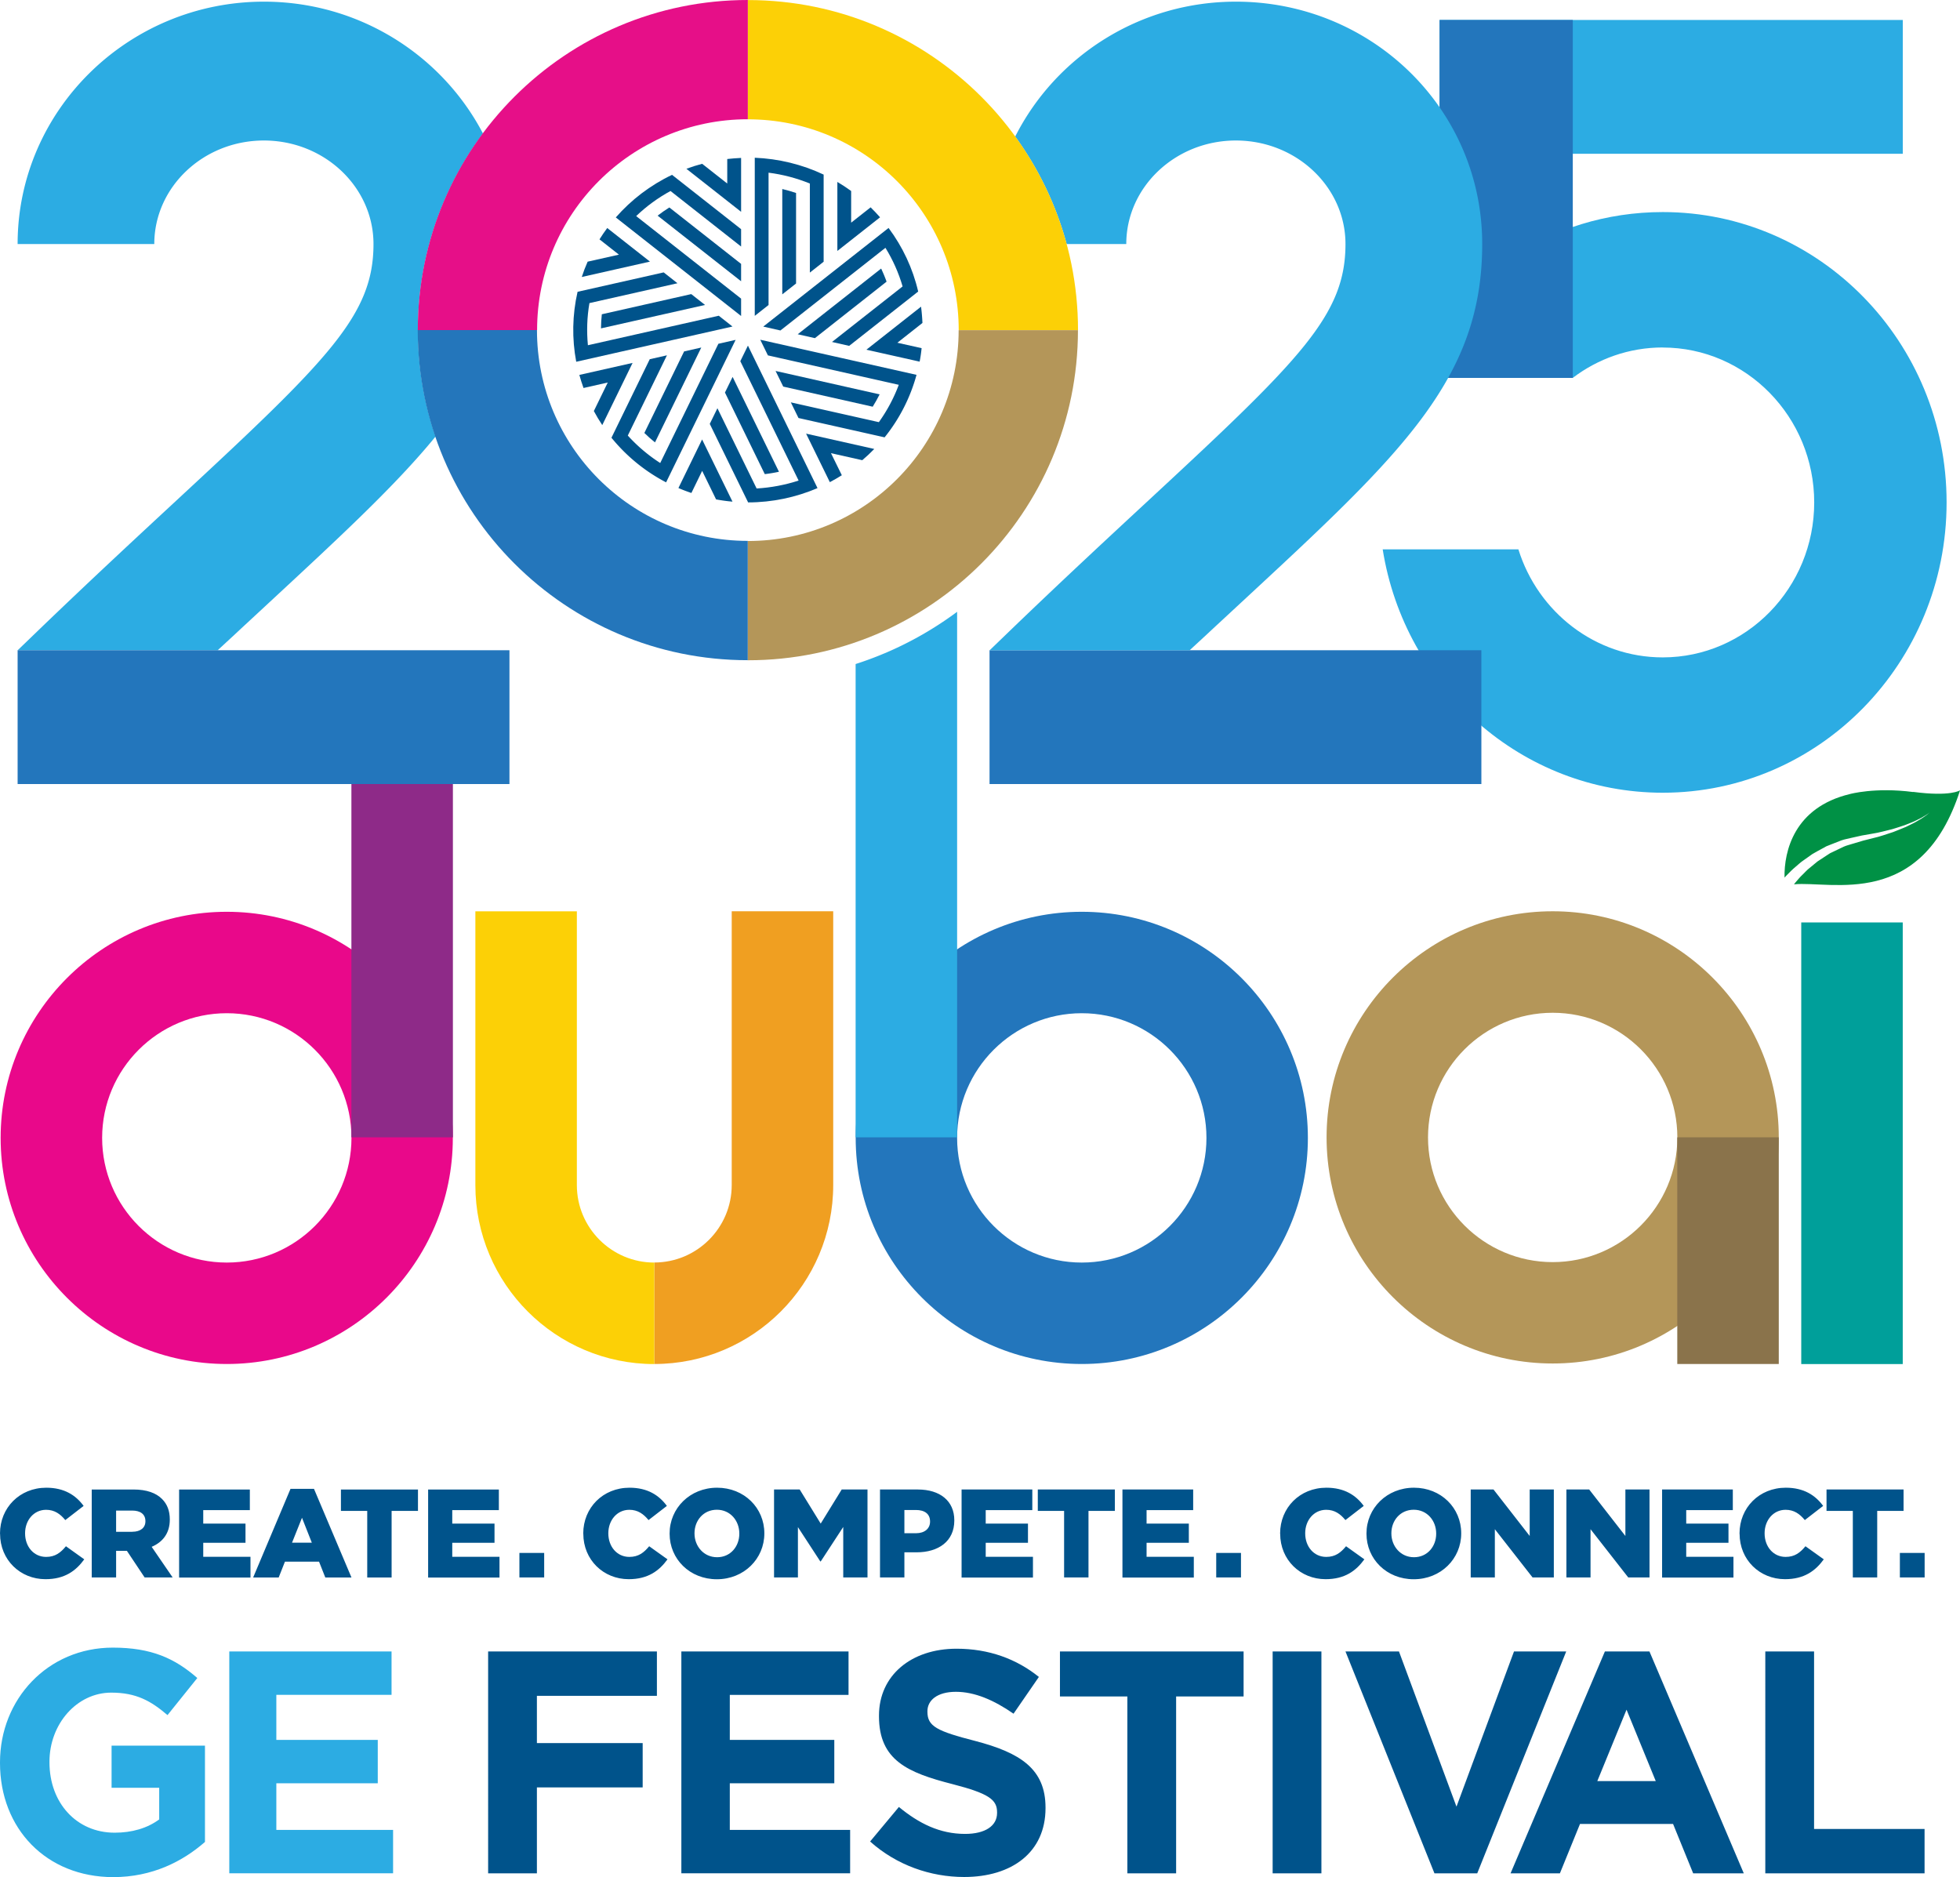
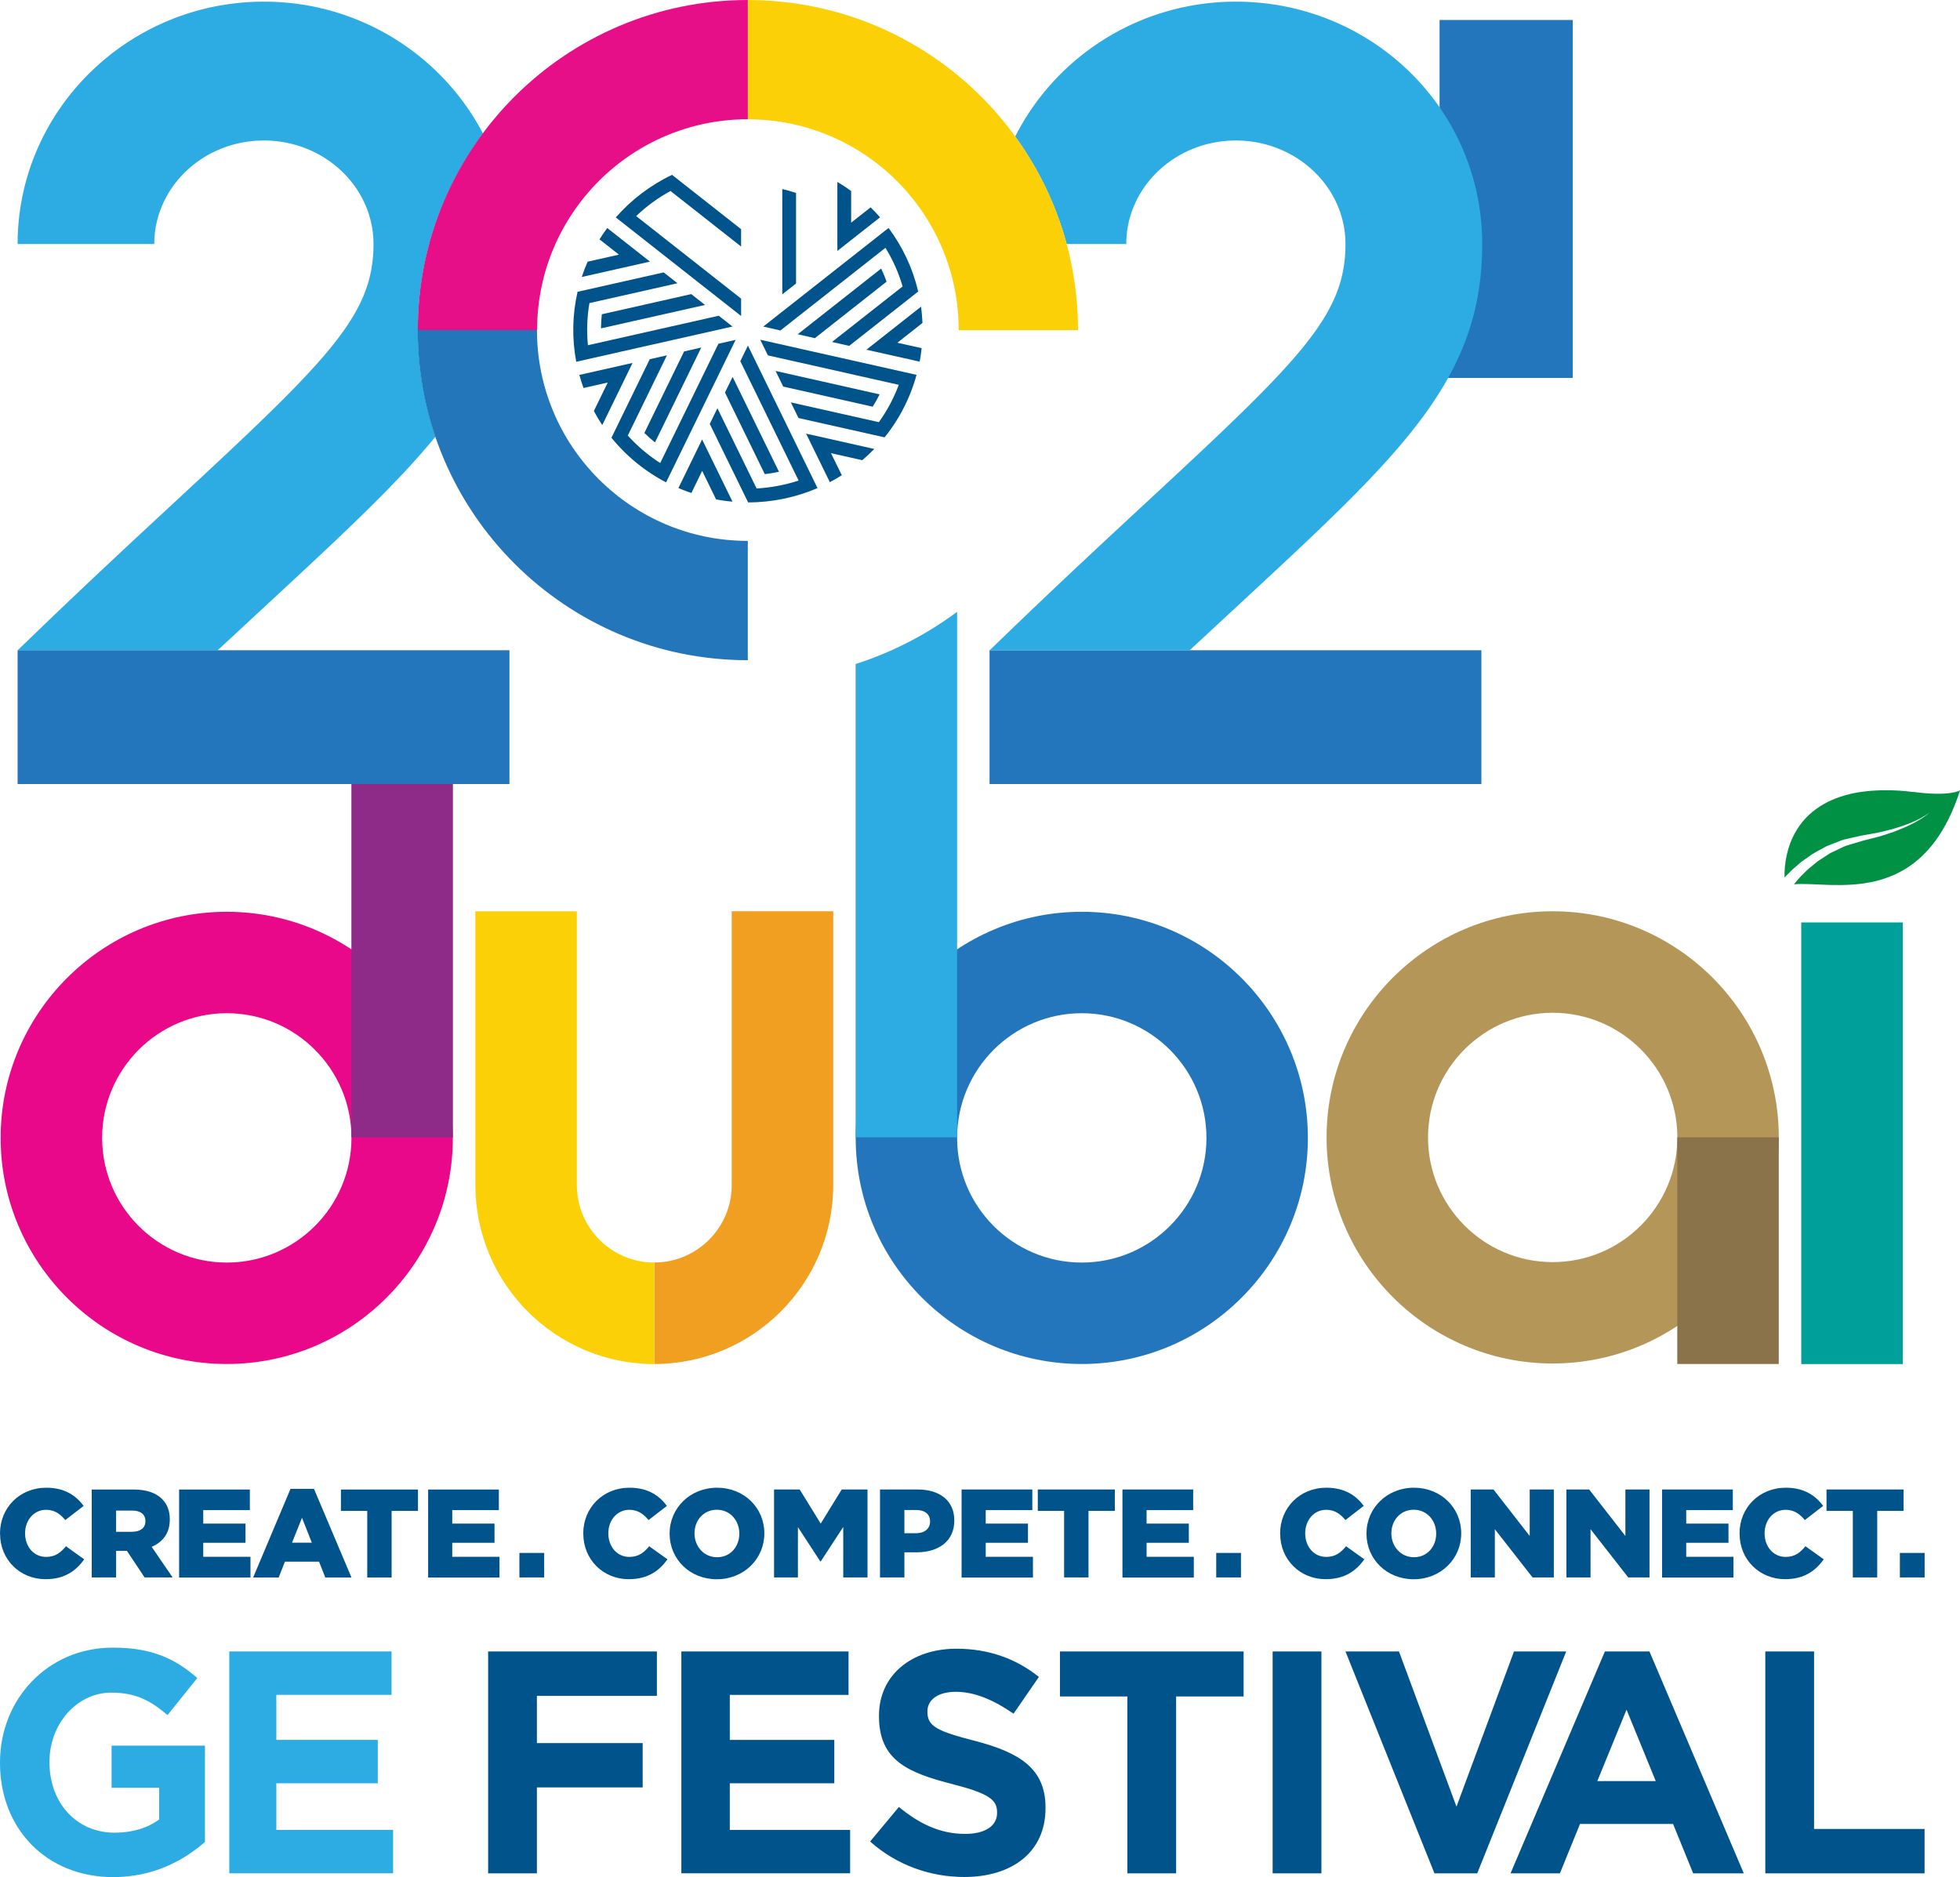
<svg xmlns="http://www.w3.org/2000/svg" id="MASTER" viewBox="0 0 307.05 294.03">
  <defs>
    <style>.cls-2{fill:#00538b}.cls-9{fill:#b49659}.cls-11{fill:#2376bc}.cls-12{fill:#fcd006}.cls-13{fill:#2cace3}</style>
  </defs>
  <path d="M0 276.17v-.1c0-9.88 7.46-17.97 17.67-17.97 6.07 0 9.72 1.69 13.24 4.76l-4.67 5.81c-2.6-2.23-4.91-3.52-8.81-3.52-5.39 0-9.68 4.91-9.68 10.82v.1c0 6.35 4.24 11.02 10.21 11.02 2.7 0 5.1-.69 6.98-2.08v-4.96h-7.46v-6.6h14.63v15.09c-3.47 3.03-8.23 5.51-14.39 5.51C7.23 294.03 0 286.44 0 276.17m35.92-17.47h25.42v6.8H43.29v7.05h15.89v6.8H43.29v7.3h18.29v6.8H35.92v-34.74Z" class="cls-13" />
  <path d="M76.47 258.7h26.44v6.95h-18.8v7.4h16.57V280H84.11v13.46h-7.64zm30.27 0h26.19v6.8h-18.6v7.05h16.37v6.8h-16.37v7.3h18.85v6.8h-26.44v-34.76Zm29.57 29.77 4.51-5.41c3.13 2.58 6.4 4.22 10.37 4.22 3.13 0 5.01-1.24 5.01-3.28v-.1c0-1.94-1.19-2.93-6.99-4.42-6.99-1.79-11.51-3.72-11.51-10.63v-.1c0-6.31 5.06-10.48 12.15-10.48 5.06 0 9.38 1.59 12.9 4.42l-3.97 5.76c-3.08-2.14-6.1-3.43-9.03-3.43s-4.46 1.34-4.46 3.03v.1c0 2.28 1.49 3.03 7.49 4.57 7.04 1.84 11.01 4.37 11.01 10.43v.1c0 6.9-5.26 10.78-12.75 10.78-5.26 0-10.57-1.84-14.73-5.56m40.31-22.72h-10.57v-7.05h28.77v7.05h-10.57v27.71h-7.64v-27.71Zm22.75-7.05h7.64v34.76h-7.64zm11.42 0h8.37l9.01 24.31 9.01-24.31h8.18l-13.94 34.76h-6.7l-13.94-34.76Zm40.62 0h6.99l14.78 34.76h-7.93l-3.15-7.74h-14.58l-3.15 7.74h-7.73l14.78-34.76Zm7.98 20.31-4.58-11.19-4.58 11.19zm17.16-20.31h7.64v27.81h17.31v6.95h-24.95zM0 240.26v-.04c0-4.02 3.07-7.17 7.25-7.17 2.82 0 4.63 1.18 5.85 2.85l-2.87 2.22c-.79-.96-1.69-1.61-3.01-1.61-1.93 0-3.29 1.65-3.29 3.66v.04c0 2.07 1.36 3.68 3.29 3.68 1.44 0 2.28-.67 3.11-1.67l2.87 2.05c-1.3 1.79-3.05 3.11-6.08 3.11-3.94 0-7.11-3.01-7.11-7.13Zm14.37-6.93h6.52c2.11 0 3.56.55 4.49 1.48.81.81 1.22 1.85 1.22 3.21v.04c0 2.13-1.12 3.52-2.84 4.25l3.29 4.8h-4.39l-2.78-4.17h-1.69v4.17h-3.82zm6.36 6.62c1.28 0 2.05-.63 2.05-1.63v-.04c0-1.1-.81-1.65-2.07-1.65h-2.52v3.33h2.54Zm7.33-6.62h11.08v3.23h-7.3v2.11h6.62v3.01h-6.62v2.19h7.4v3.25H28.06v-13.78Zm17.45-.1h3.68l5.87 13.88h-4.1l-.98-2.48h-5.34l-.98 2.48h-4zm3.34 8.43-1.54-3.9-1.56 3.9h3.09Zm8.67-4.98h-4.11v-3.35h12.07v3.35h-4.13v10.43h-3.82v-10.43Zm9.55-3.35h11.08v3.23h-7.3v2.11h6.62v3.01h-6.62v2.19h7.4v3.25H67.07v-13.78Zm14.3 9.94h3.88v3.84h-3.88zm10-3.01v-.04c0-4.02 3.07-7.17 7.25-7.17 2.82 0 4.63 1.18 5.85 2.85l-2.87 2.22c-.79-.96-1.69-1.61-3.01-1.61-1.93 0-3.29 1.65-3.29 3.66v.04c0 2.07 1.36 3.68 3.29 3.68 1.44 0 2.28-.67 3.11-1.67l2.87 2.05c-1.3 1.79-3.05 3.11-6.08 3.11-3.94 0-7.11-3.01-7.11-7.13Zm13.53 0v-.04c0-3.96 3.19-7.17 7.44-7.17s7.4 3.17 7.4 7.13v.04c0 3.96-3.19 7.17-7.44 7.17s-7.4-3.17-7.4-7.13m10.92 0v-.04c0-2.01-1.42-3.72-3.52-3.72s-3.5 1.69-3.5 3.68v.04c0 1.99 1.44 3.72 3.54 3.72s3.48-1.69 3.48-3.68m5.42-6.93h4.04l3.29 5.34 3.29-5.34h4.04v13.78h-3.8v-7.91l-3.52 5.39h-.08l-3.5-5.37v7.89h-3.74v-13.78Zm16.62 0h5.93c3.47 0 5.71 1.79 5.71 4.82v.04c0 3.27-2.5 4.98-5.91 4.98h-1.91v3.94h-3.82zm5.65 6.85c1.34 0 2.19-.73 2.19-1.81v-.04c0-1.18-.85-1.79-2.21-1.79h-1.81v3.64zm7.13-6.85h11.08v3.23h-7.3v2.11h6.62v3.01h-6.62v2.19h7.4v3.25h-11.18v-13.78Zm16.05 3.35h-4.11v-3.35h12.07v3.35h-4.13v10.43h-3.82v-10.43Zm9.15-3.35h11.08v3.23h-7.3v2.11h6.62v3.01h-6.62v2.19h7.4v3.25h-11.18v-13.78Zm14.69 9.94h3.88v3.84h-3.88zm10.01-3.01v-.04c0-4.02 3.07-7.17 7.25-7.17 2.82 0 4.63 1.18 5.85 2.85l-2.87 2.22c-.79-.96-1.69-1.61-3.01-1.61-1.93 0-3.29 1.65-3.29 3.66v.04c0 2.07 1.36 3.68 3.29 3.68 1.44 0 2.28-.67 3.11-1.67l2.87 2.05c-1.3 1.79-3.05 3.11-6.08 3.11-3.94 0-7.11-3.01-7.11-7.13Zm13.53 0v-.04c0-3.96 3.19-7.17 7.44-7.17s7.4 3.17 7.4 7.13v.04c0 3.96-3.19 7.17-7.44 7.17s-7.4-3.17-7.4-7.13m10.92 0v-.04c0-2.01-1.42-3.72-3.52-3.72s-3.5 1.69-3.5 3.68v.04c0 1.99 1.44 3.72 3.54 3.72s3.48-1.69 3.48-3.68m5.42-6.93h3.56l5.67 7.28v-7.28h3.78v13.78h-3.33l-5.91-7.56v7.56h-3.78v-13.78Zm14.99 0h3.56l5.67 7.28v-7.28h3.78v13.78h-3.33l-5.91-7.56v7.56h-3.78v-13.78Zm14.98 0h11.08v3.23h-7.3v2.11h6.62v3.01h-6.62v2.19h7.4v3.25h-11.18v-13.78Zm12.13 6.93v-.04c0-4.02 3.07-7.17 7.25-7.17 2.82 0 4.63 1.18 5.85 2.85l-2.87 2.22c-.79-.96-1.69-1.61-3.01-1.61-1.93 0-3.29 1.65-3.29 3.66v.04c0 2.07 1.36 3.68 3.29 3.68 1.44 0 2.28-.67 3.11-1.67l2.87 2.05c-1.3 1.79-3.05 3.11-6.08 3.11-3.94 0-7.11-3.01-7.11-7.13Zm17.74-3.58h-4.11v-3.35h12.07v3.35h-4.13v10.43h-3.82v-10.43Zm7.38 6.59h3.88v3.84h-3.88z" class="cls-2" />
-   <path d="M260.48 54.44c13.08 0 23.73 10.89 23.73 24.27s-10.64 24.27-23.73 24.27c-10.58 0-19.56-7.12-22.61-16.92h-21.26c3.44 21.62 21.77 38.12 43.88 38.12 24.55 0 44.46-20.36 44.46-45.48s-19.9-45.48-44.46-45.48c-17.73 0-33.03 10.61-40.17 25.97h26.07c3.94-2.99 8.82-4.76 14.1-4.76m-34.97-51.3h72.57v20.96h-72.57z" class="cls-13" />
  <path d="M282.18 144.5h15.9v69.18h-15.9z" style="fill:#009f9a" />
  <path d="M114.63 142.75v42.89c0 6.69-5.44 12.13-12.13 12.13v15.9c15.46 0 28.03-12.57 28.03-28.03v-42.89z" style="fill:#f09f21" />
  <path d="M102.5 197.78c-6.69 0-12.13-5.44-12.13-12.13v-42.89h-15.9v42.89c0 15.46 12.57 28.03 28.03 28.03z" class="cls-12" />
  <path d="M243.24 213.59c-19.53 0-35.42-15.89-35.42-35.42s15.89-35.42 35.42-35.42 35.42 15.89 35.42 35.42-15.89 35.42-35.42 35.42m0-54.94c-10.77 0-19.53 8.76-19.53 19.53s8.76 19.53 19.53 19.53 19.53-8.76 19.53-19.53-8.76-19.53-19.53-19.53" class="cls-9" />
  <path d="M262.76 178.16v35.51h15.9v-35.51z" style="fill:#8a734b" />
  <path d="M225.52 3.13h20.87V59.2h-20.87zm-39.17 98.73h-31.33v20.96h77.05v-20.96z" class="cls-11" />
  <path d="M65.47 51.7c0-11.53 3.79-22.18 10.19-30.79C69.25 8.66 56.28.26 41.35.26 20.07.26 2.76 17.3 2.76 38.23h21.41c0-8.94 7.7-16.22 17.17-16.22s17.17 7.28 17.17 16.22c0 11.07-6.87 17.93-30.69 40C21.5 84.09 14.34 90.72 6.1 98.65l-3.34 3.22h31.33l2.75-2.54c.62-.58 1.23-1.15 1.85-1.72l3.57-3.31C53.37 84 62.03 75.98 68.23 68.39a51.4 51.4 0 0 1-2.76-16.68" class="cls-13" />
  <path d="M2.76 122.82h77.05v-20.96H2.76z" class="cls-11" />
  <path d="M193.61.26c-15.13 0-28.25 8.62-34.57 21.13a51.5 51.5 0 0 1 8.06 16.84h9.34c0-8.94 7.7-16.22 17.17-16.22s17.17 7.28 17.17 16.22c0 11.07-6.87 17.93-30.69 40-6.32 5.86-13.48 12.49-21.72 20.42l-3.34 3.22h31.33l2.75-2.54c.62-.58 1.23-1.15 1.85-1.72l3.57-3.31c25.08-23.24 37.67-34.91 37.67-56.07S214.88.26 193.61.26" class="cls-13" />
  <path d="M169.47 213.67c-19.53 0-35.42-15.89-35.42-35.42s15.89-35.42 35.42-35.42 35.42 15.89 35.42 35.42-15.89 35.42-35.42 35.42m0-54.95c-10.77 0-19.53 8.76-19.53 19.53s8.76 19.53 19.53 19.53S189 189.02 189 178.25s-8.76-19.53-19.53-19.53" class="cls-11" />
  <path d="M35.53 213.67C15.99 213.67.1 197.78.1 178.25s15.89-35.42 35.42-35.42 35.42 15.89 35.42 35.42-15.89 35.42-35.42 35.42Zm0-54.95c-10.77 0-19.53 8.76-19.53 19.53s8.76 19.53 19.53 19.53 19.53-8.76 19.53-19.53-8.76-19.53-19.53-19.53" style="fill:#e9088a" />
  <path d="M55.05 122.82h15.9v55.34h-15.9z" style="fill:#8e2a88" />
  <path d="M138.57 102.34q-2.235.945-4.53 1.68v74.14h15.9V95.84a55 55 0 0 1-11.36 6.5Z" class="cls-13" />
  <path d="M299.71 124.07c-5.99-.78-9.92.32-9.92.32-8.72 2.09-10.31 8.96-10.23 13.09.15-.16.29-.33.45-.48.4-.4.79-.81 1.23-1.17s.83-.76 1.31-1.07l1.37-.97c.48-.29.98-.55 1.47-.82l.73-.4.78-.31 1.56-.61c.52-.19 1.08-.27 1.62-.41l1.61-.36 1.6-.28c1.08-.16 2.09-.46 3.14-.71.52-.15 1.02-.32 1.54-.49.52-.15 1.01-.38 1.51-.57.51-.19.98-.46 1.46-.69.47-.27.94-.53 1.36-.87-.4.37-.85.67-1.3.97-.47.27-.93.57-1.42.8s-.97.5-1.48.69c-.51.2-1.01.42-1.52.61-1.04.33-2.08.72-3.14.95l-1.58.4-1.54.46c-.5.17-1.02.27-1.5.49l-1.42.68-.71.34-.66.43-1.31.86-1.21 1c-.42.31-.76.72-1.13 1.07-.38.35-.71.76-1.05 1.15-.1.11-.19.24-.29.36 5.84-.57 19.99 4.04 26.02-14.73 0 0-1.45 1.03-7.34.25Z" style="fill:#009145" />
  <path d="M124.71 30.23c-.71-.24-1.43-.45-2.16-.62v16.5l2.16-1.7zm11.68 2.25-3.05 2.4v-4.96c-.7-.51-1.42-.98-2.16-1.42v10.81l6.69-5.27c-.48-.54-.97-1.06-1.48-1.56" class="cls-2" />
-   <path d="M120.4 47.8V27.05c2.21.28 4.39.85 6.47 1.7V42.7l2.16-1.7V27.35c-3.39-1.6-7.07-2.49-10.79-2.64v24.77l2.16-1.7Zm-15.54-15.3c-.63.4-1.25.82-1.84 1.28l13.08 10.28v-2.72zm9.07-7.6v3.85L110 25.66c-.84.22-1.67.48-2.47.78l8.57 6.74v-8.44c-.73.03-1.45.09-2.17.17" class="cls-2" />
  <path d="M116.1 46.78 99.66 33.85c1.6-1.53 3.41-2.86 5.38-3.93l11.06 8.7V35.9l-10.82-8.51c-3.39 1.61-6.38 3.9-8.81 6.67L116.1 49.5zm-21.82 2.45c-.08.74-.12 1.48-.13 2.21l16.3-3.67-2.16-1.7zm-.37-11.74 3.05 2.4-4.9 1.1c-.35.79-.66 1.59-.92 2.4l10.68-2.41-6.69-5.26c-.43.58-.84 1.17-1.21 1.77" class="cls-2" />
  <path d="m112.6 49.46-20.5 4.62c-.21-2.19-.14-4.42.24-6.6l13.79-3.11-2.16-1.7-13.49 3.04c-.83 3.62-.89 7.35-.21 10.96l24.48-5.52-2.16-1.7Zm-11.66 18.36c.53.52 1.09 1.02 1.67 1.48l7.25-14.86-2.69.61-6.23 12.78Zm-9.53-7.04 3.8-.86-2.18 4.47c.41.76.85 1.5 1.32 2.2l4.75-9.74-8.34 1.88c.19.69.41 1.37.65 2.04" class="cls-2" />
  <path d="m112.55 53.83-9.12 18.7c-1.87-1.2-3.58-2.65-5.08-4.3l6.13-12.57-2.69.61-6 12.3a27.3 27.3 0 0 0 8.56 6.99l10.89-22.32-2.69.61Zm7.27 20.44c.75-.09 1.48-.21 2.21-.37l-7.26-14.86-1.2 2.45 6.24 12.78Zm-11.51 2.96 1.69-3.47 2.18 4.47c.86.16 1.71.28 2.57.35l-4.76-9.74-3.71 7.61c.67.29 1.34.54 2.02.77" class="cls-2" />
  <path d="m115.98 56.59 9.13 18.69c-2.12.69-4.33 1.11-6.58 1.24l-6.14-12.57-1.2 2.45 6.01 12.3c3.76 0 7.46-.78 10.87-2.24l-10.9-22.32-1.2 2.45Zm20.73 7.13c.39-.63.76-1.28 1.09-1.94l-16.3-3.67 1.2 2.45 14.01 3.15Zm-4.83 10.73-1.7-3.46 4.9 1.1c.66-.56 1.29-1.15 1.88-1.76l-10.68-2.4 3.72 7.6c.64-.34 1.27-.7 1.87-1.08" class="cls-2" />
  <path d="m120.3 55.67 20.5 4.61c-.77 2.07-1.82 4.04-3.12 5.85l-13.79-3.1 1.2 2.45 13.49 3.03a26.9 26.9 0 0 0 5-9.79l-24.48-5.5zm18.59-11.55c-.25-.7-.54-1.38-.85-2.05l-13.07 10.29 2.69.61zm5.49 10.42-3.8-.85 3.93-3.1c-.04-.86-.11-1.71-.22-2.55l-8.56 6.74 8.34 1.87c.14-.71.24-1.41.31-2.12" class="cls-2" />
  <path d="m122.27 51.76 16.44-12.94c1.16 1.88 2.07 3.92 2.69 6.05l-11.06 8.7 2.69.61 10.81-8.51c-.84-3.62-2.43-7-4.64-9.96l-19.63 15.45 2.69.61Z" class="cls-2" />
  <path d="M117.16 18.69V0C88.6 0 65.45 23.15 65.45 51.71h18.69c0-18.24 14.79-33.03 33.03-33.03Z" style="fill:#e60f88" />
  <path d="M117.16 0v18.69c18.24 0 33.03 14.79 33.03 33.03h18.69c0-28.56-23.15-51.71-51.71-51.71Z" class="cls-12" />
  <path d="M84.13 51.71H65.44c0 28.56 23.15 51.71 51.71 51.71V84.73c-18.24 0-33.03-14.79-33.03-33.03Z" style="fill:#2476bb" />
-   <path d="M117.16 84.74v18.69c28.56 0 51.71-23.15 51.71-51.71h-18.69c0 18.24-14.79 33.03-33.03 33.03Z" class="cls-9" />
</svg>